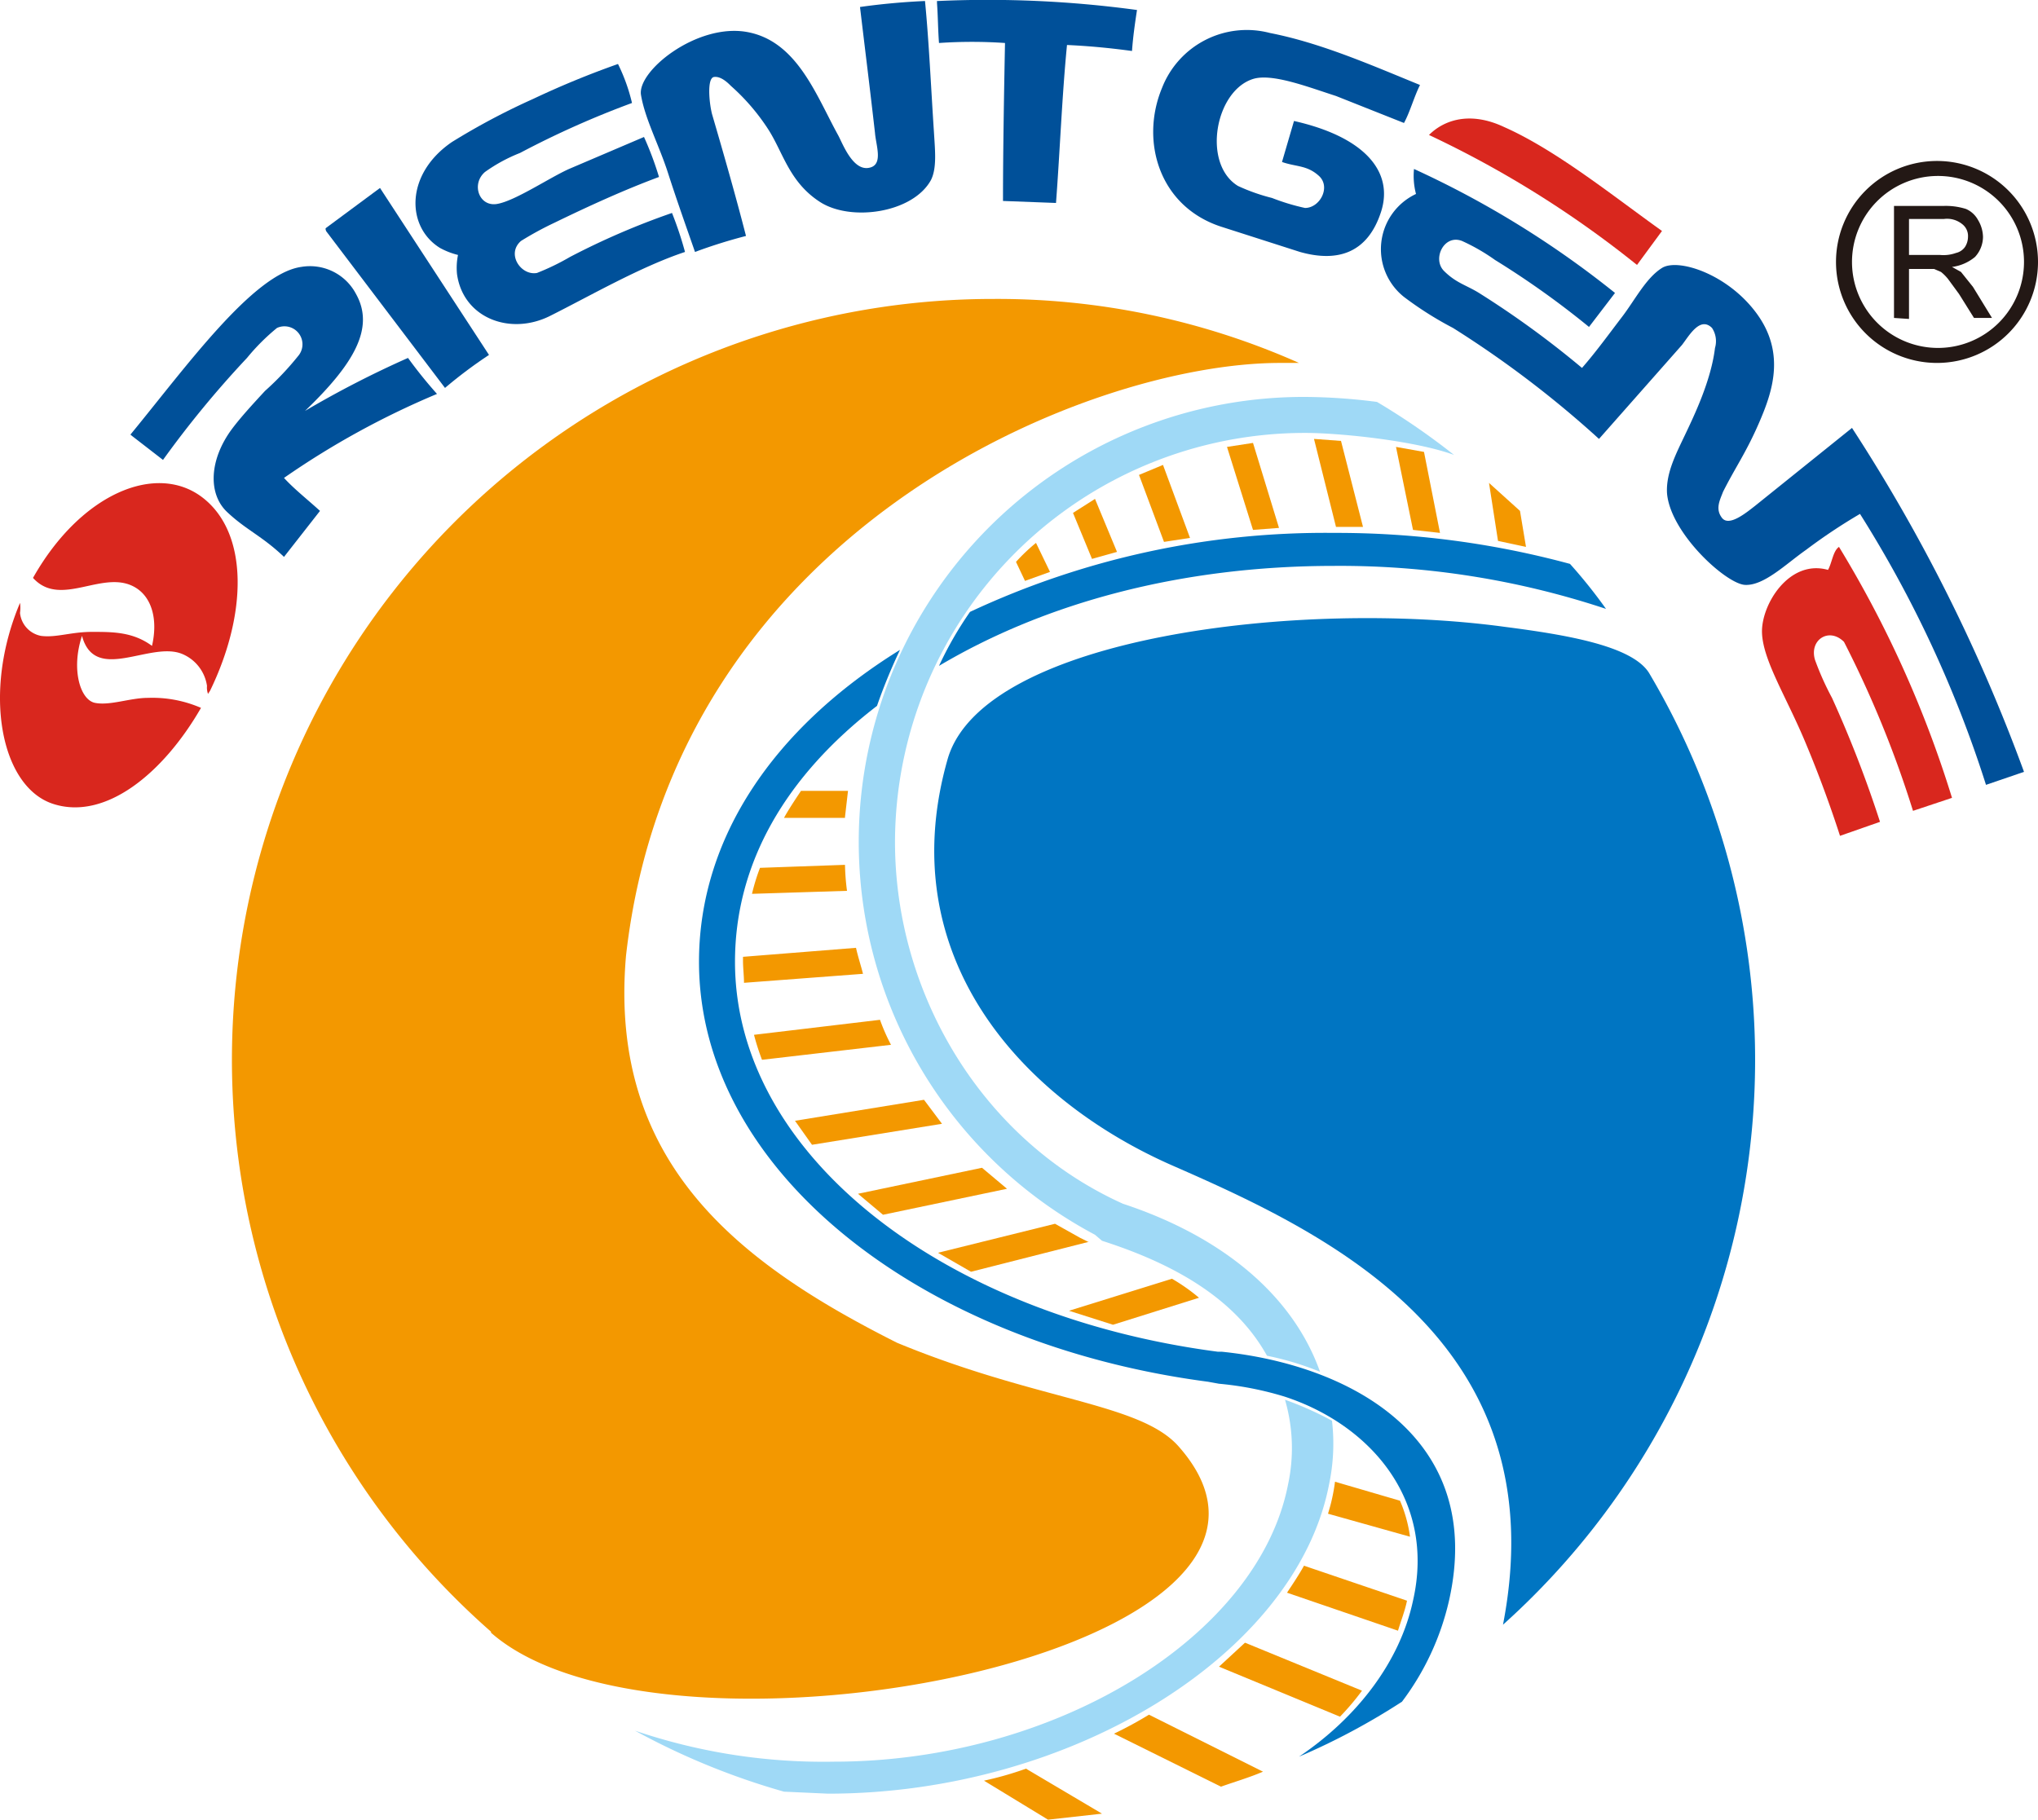
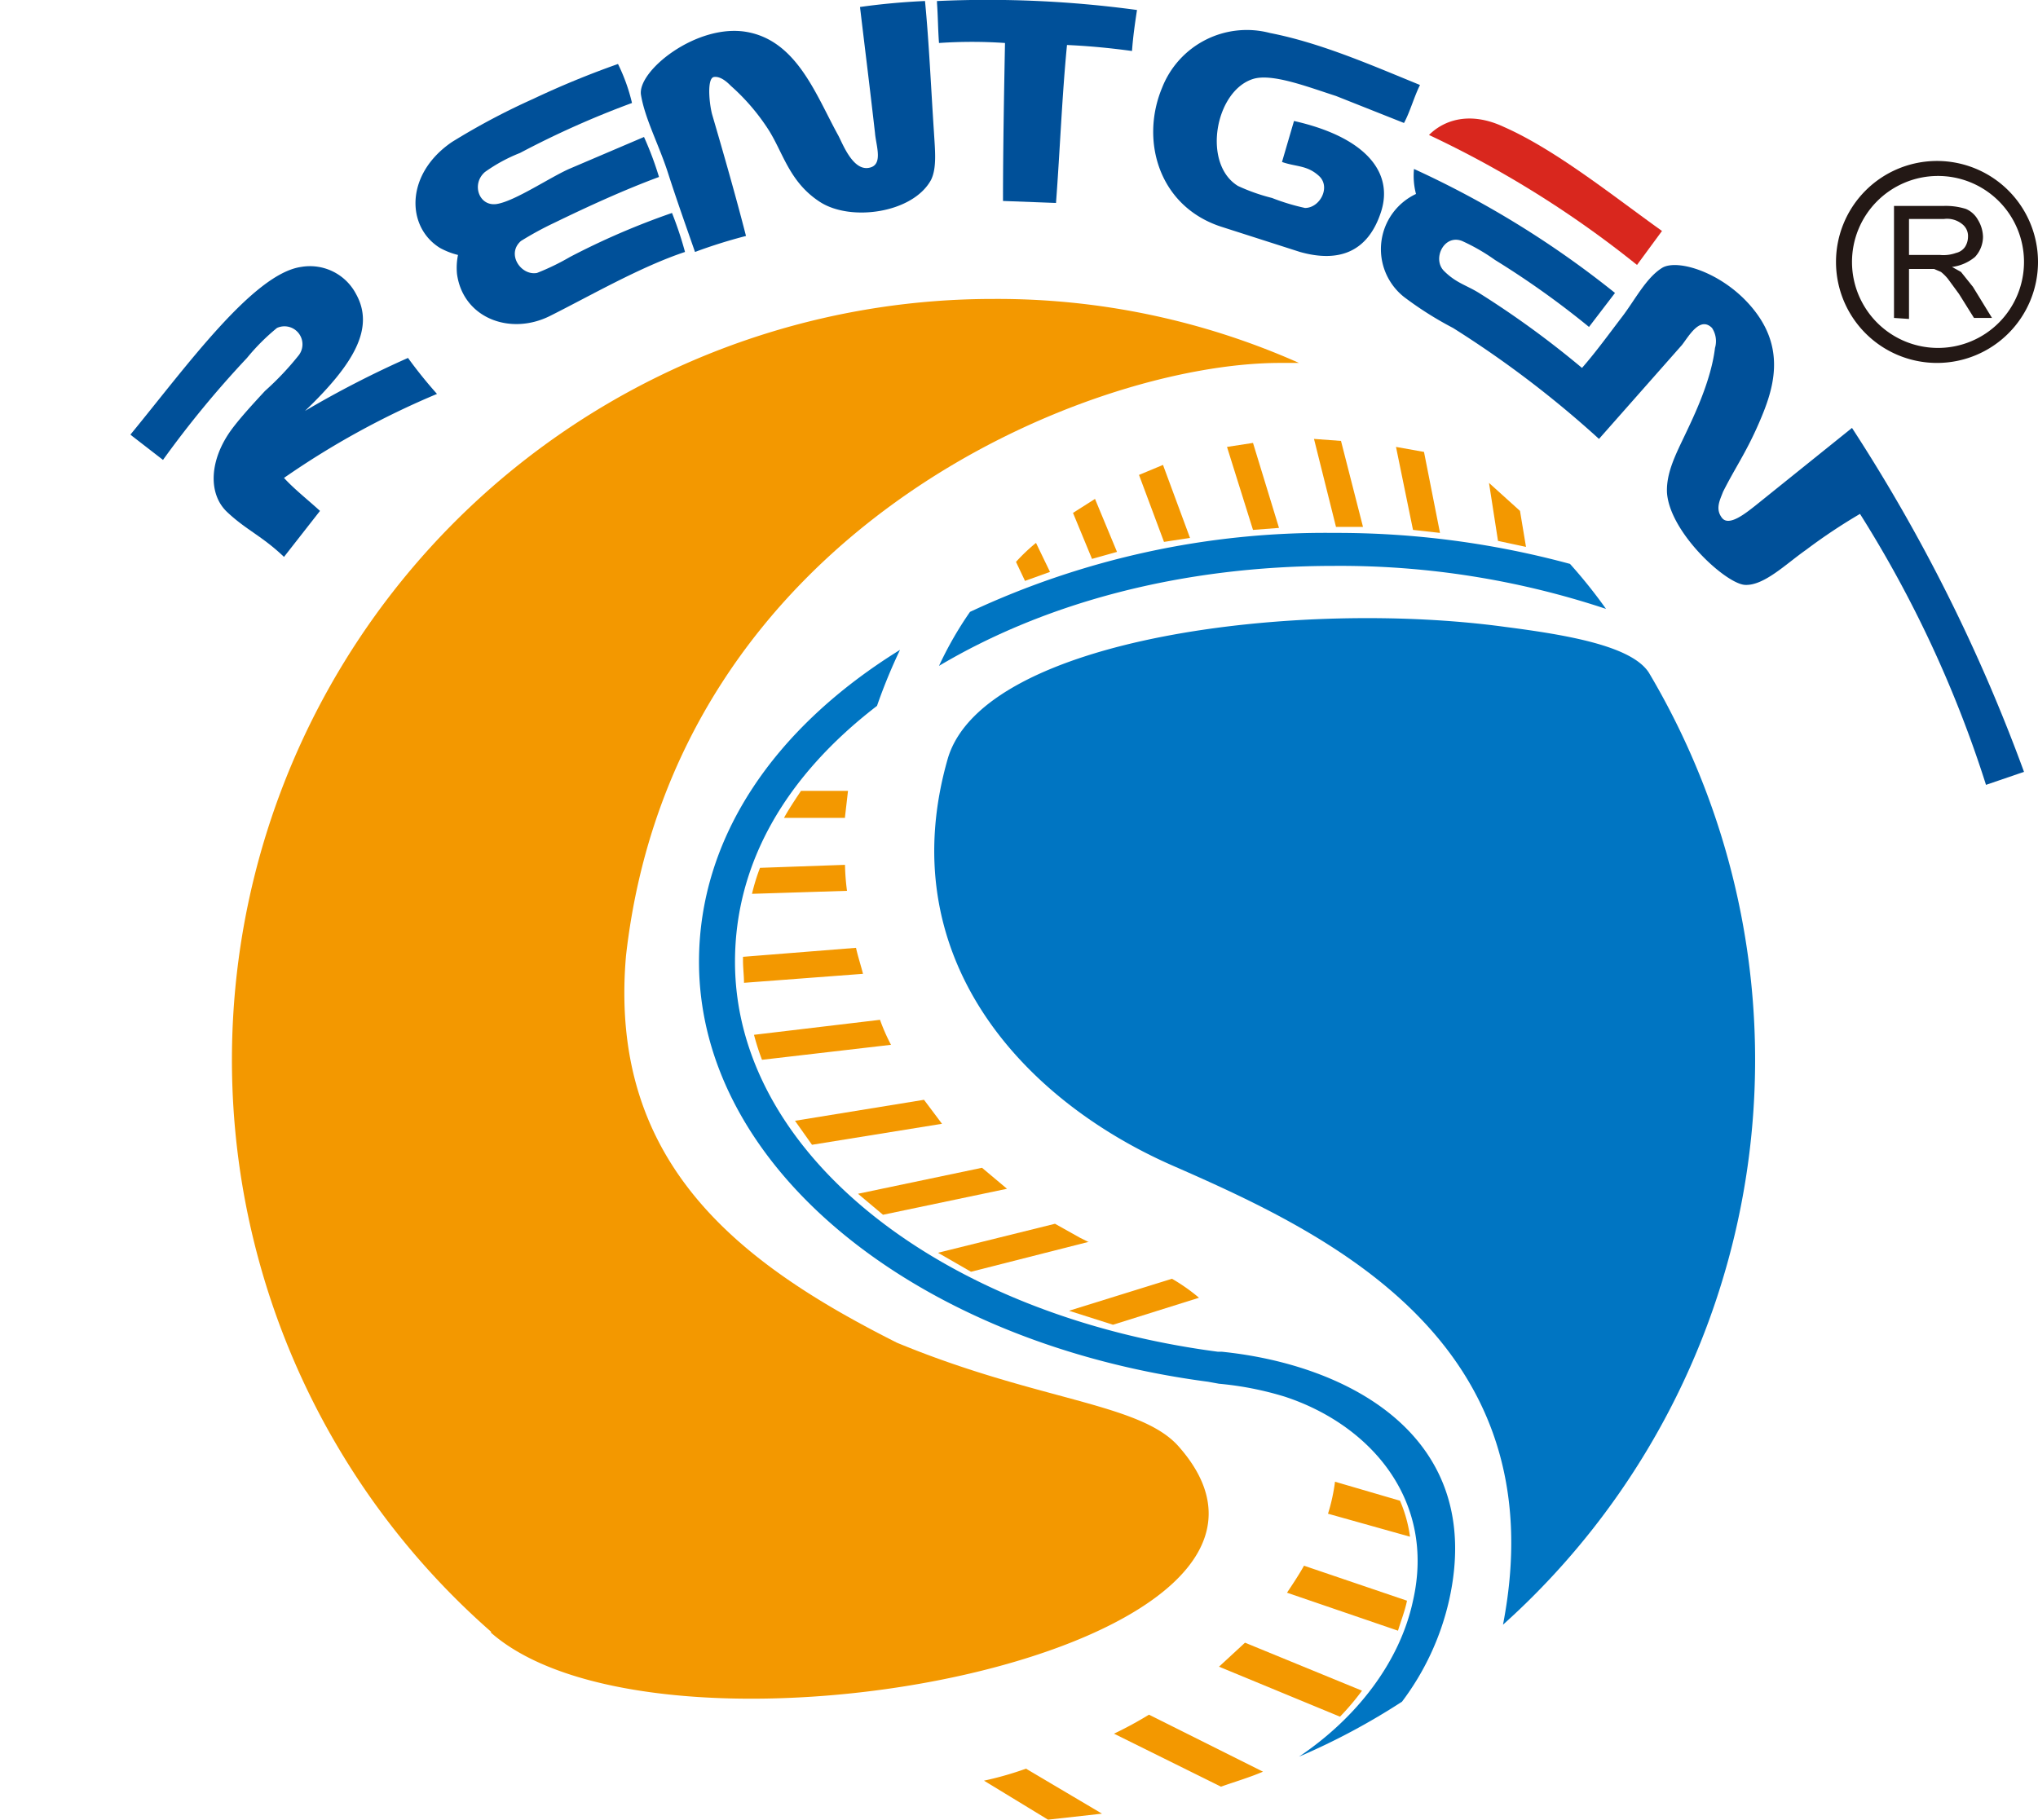
<svg xmlns="http://www.w3.org/2000/svg" viewBox="0 0 203.8 182">
  <defs>
    <style>.cls-1{fill:#0075c2;}.cls-1,.cls-2,.cls-3,.cls-4,.cls-5{fill-rule:evenodd;}.cls-2{fill:#9fd9f6;}.cls-3{fill:#f39800;}.cls-4{fill:#d9271e;}.cls-5{fill:#005099;}.cls-6{fill:#231815;}</style>
  </defs>
  <title>资源 111</title>
  <g id="图层_2" data-name="图层 2">
    <g id="图层_1-2" data-name="图层 1">
      <path class="cls-1" d="M150.3,162.5a75.9,75.9,0,0,0,14.6-95.2c-1.7-2.7-8.2-3.8-14.4-4.6-20.5-2.8-52,1-55.7,13.1-5.7,19.7,7.2,34.1,22.5,40.8s38.5,17.5,33,45.9" />
-       <path class="cls-2" d="M133.2,142.1a19.8,19.8,0,0,1-.3,6.4c-3.3,17-25.8,30.9-50.1,30.9l-4.4-.2a71.8,71.8,0,0,1-14.9-6.1,58.6,58.6,0,0,0,19.9,3.1c22,0,42.4-12.4,45.4-27.7a17.3,17.3,0,0,0-.3-8.5,33.5,33.5,0,0,1,4.7,2.1M130.5,39.7a58.1,58.1,0,0,1,7.2.5,69.9,69.9,0,0,1,7.7,5.3c-3.8-1.4-11.3-2.2-14.9-2.2a41,41,0,0,0-41,40.9c0,15.3,8.8,29.9,22.8,36.2,10,3.3,17,9.2,19.7,16.8a29.7,29.7,0,0,0-5.3-1.6c-3-5.4-8.7-9-16.5-11.5l-.7-.6a44.5,44.5,0,0,1,21-83.8" />
      <path class="cls-3" d="M49.1,163.2A76.1,76.1,0,0,1,99.3,29.9a74.2,74.2,0,0,1,30.6,6.4H128c-19.2,0-60.6,16.7-65.4,59.3-1.8,20.8,11.4,30.8,27.1,38.7,14,5.8,24.2,6,28.1,10.3,18.4,20.6-51.3,34-68.7,18.7" />
      <path class="cls-3" d="M108.9,124.2l-11.8,3-3.3-1.9,11.7-2.9,2.5,1.4.8.4h.1m-8.2-5.3-12.4,2.6-2.5-2.1,12.4-2.6,2.5,2.1m-6.5-6.5-13,2.1-1.7-2.4L92.4,110l1.8,2.4m-5.1-7.9L76.2,106a24.1,24.1,0,0,1-.8-2.5L88,102a18.9,18.9,0,0,0,1.1,2.5m-2.8-7.1-11.9.9c0-.7-.1-1.5-.1-2.2v-.4l11.3-.9c.2.9.5,1.8.7,2.6m-1.6-8.3-9.5.3a19.8,19.8,0,0,1,.8-2.6l8.5-.3a22.8,22.8,0,0,0,.2,2.6m-.2-7.3H78.4c.5-.9,1.1-1.8,1.7-2.7h4.7l-.3,2.6m22.4,49.4,10.3-3.2a18.5,18.5,0,0,1,2.7,1.9l-8.6,2.7-4.4-1.4" />
      <path class="cls-3" d="M101.6,56.2l.9,1.9,2.5-.9-1.4-2.9a18,18,0,0,0-2,1.9m5.7-4.9,1.9,4.6,2.5-.7-2.2-5.3-2.2,1.4m6.6-3.8,2.5,6.7,2.6-.4-2.7-7.3-2.4,1m8.8-2.8,2.6,8.3,2.6-.2-2.6-8.5-2.6.4m8.7-.8,2.2,8.8h2.7l-2.2-8.6-2.7-.2m8.2.8,1.7,8.3,2.7.3-1.6-8.1-2.8-.5M152,51.1l-3.1-2.8.9,5.8,2.8.6Z" />
      <path class="cls-3" d="M110.2,181.4l-5.4.6-6.4-3.9a33.1,33.1,0,0,0,4.2-1.2Zm16.1-4.2c-1.4.6-2.8,1-4.2,1.5l-10.7-5.3a39,39,0,0,0,3.5-1.9Zm7.7-5.5-12.1-5,2.6-2.4,11.7,4.8a25.3,25.3,0,0,1-2.2,2.6m5.8-8.6-11.1-3.8c.6-.9,1.2-1.8,1.7-2.7l10.3,3.5c-.2,1-.6,2-.9,3m-6.3-14.9,6.5,1.9a13.6,13.6,0,0,1,1,3.6l-8.2-2.3a18.3,18.3,0,0,0,.7-3.2" />
      <path class="cls-1" d="M97,61.2a83.7,83.7,0,0,1,36.4-7.9A89.2,89.2,0,0,1,157,56.4a50.7,50.7,0,0,1,3.6,4.5,84.3,84.3,0,0,0-27.2-4.3c-15.3,0-28.9,3.7-39.5,10A36,36,0,0,1,97,61.2m25.2,74c12.7,1.3,26.4,8.5,22.7,24.9a26.6,26.6,0,0,1-4.7,10.1,67.9,67.9,0,0,1-10.3,5.5c5.8-3.9,10.1-9.5,11.4-15.6,2.3-10.1-4.3-17.6-12.8-20.4a32.2,32.2,0,0,0-6.6-1.3h0l-1.1-.2C91.9,134.4,69.9,117,69.9,96.2,69.9,83.8,77.4,72.8,90,65a54.8,54.8,0,0,0-2.3,5.6c-9.1,7-14.2,15.7-14.2,25.6,0,19.3,20.8,35.4,48.3,39Z" />
-       <path class="cls-4" d="M3.3,57.8c2.8,3.1,7.1-1,10.3,1,1.6,1,2.2,3.2,1.6,5.8-1.9-1.4-3.9-1.4-6-1.4s-3.6.6-5.1.4A2.6,2.6,0,0,1,2,61.3a3.4,3.4,0,0,0,0-1c-3.8,9-1.9,18.4,3.3,20.1s11-3,14.8-9.6a12.2,12.2,0,0,0-5.3-1c-1.8,0-3.8.8-5.3.5s-2.4-3.4-1.3-6.7c1.3,4.8,6.8.5,10,1.8a4.1,4.1,0,0,1,2.5,3.2,1.9,1.9,0,0,0,.1.8l.2-.3c3.7-7.6,3.9-15.7-.7-19.3s-12.2-.5-17,8" />
      <path class="cls-5" d="M185.2,42.8a170.2,170.2,0,0,1,17.2,34.4l-3.8,1.3A117.3,117.3,0,0,0,186,51.4a56.3,56.3,0,0,0-5.4,3.6c-2,1.4-4.2,3.6-6.1,3.5s-7.5-5.2-7.8-9.2c-.1-2,.9-3.9,1.8-5.8s2.6-5.4,3-8.7a2.4,2.4,0,0,0-.3-2c-1.2-1.2-2.3.8-3,1.7l-8.3,9.4a103.7,103.7,0,0,0-14.6-11.1,34.8,34.8,0,0,1-4.9-3.1,6.1,6.1,0,0,1,1.2-10.3,7.1,7.1,0,0,1-.2-2.5,95.6,95.6,0,0,1,20.1,12.4l-2.6,3.4a86.9,86.9,0,0,0-9.4-6.7,19.5,19.5,0,0,0-3.3-1.9c-1.8-.7-3,1.8-1.8,3s2.2,1.4,3.5,2.2a93.3,93.3,0,0,1,10.3,7.5c1.4-1.6,2.7-3.4,4-5.1s2.4-3.9,4-4.9,6.6.6,9.5,4.6,1.5,7.9.2,10.9-2.4,4.5-3.6,6.9c-.3.8-.8,1.7-.1,2.6s2.4-.5,3.3-1.2l9.7-7.8" />
      <path class="cls-5" d="M86,.7C88.1.4,90.3.2,92.5.1c.4,4.1.6,8.7.9,13.2.1,1.7.3,3.5-.3,4.7-1.8,3.3-8,4.2-11.1,2.2s-3.7-5-5.2-7.3a21.1,21.1,0,0,0-3.7-4.3c-.3-.3-1-1-1.7-.9s-.5,2.5-.2,3.7c1.2,4.1,2.4,8.3,3.4,12.2a51.4,51.4,0,0,0-5.1,1.6c-.8-2.3-1.8-5.1-2.7-7.9s-2.3-5.4-2.7-7.8,5.6-7.2,10.6-6.3,6.9,6.3,9.1,10.3c.4.7,1.4,3.5,3,3.3s.8-2.2.7-3.5C87,8.9,86.5,4.9,86,.7" />
      <path class="cls-5" d="M13.1,43.4c5.5-6.7,12.2-16,17-16.7a5.2,5.2,0,0,1,5.5,2.7c1.9,3.4-.2,7-5.1,11.7a100.7,100.7,0,0,1,10.3-5.3,45.7,45.7,0,0,0,2.9,3.6,82.9,82.9,0,0,0-15.3,8.4c1,1.1,2.4,2.2,3.6,3.3l-3.6,4.6c-2.2-2.1-3.8-2.7-5.7-4.5s-1.8-5.2.5-8.3c.9-1.2,2.1-2.5,3.3-3.8a29,29,0,0,0,3.4-3.6,1.8,1.8,0,0,0-2.2-2.7,21.1,21.1,0,0,0-3,3A101,101,0,0,0,16.3,46l-3.1-2.4c-.1-.1-.2-.1-.1-.2" />
-       <path class="cls-5" d="M32.6,22.8l5.4-4L48.9,35.5a45.9,45.9,0,0,0-4.4,3.3L32.6,23.1c0-.1-.1-.2,0-.3" />
      <path class="cls-5" d="M61.8,6.4a18.2,18.2,0,0,1,1.4,3.9,91.6,91.6,0,0,0-11.2,5,16.2,16.2,0,0,0-3.5,1.9c-1.4,1.2-.6,3.5,1.2,3.2s5.2-2.6,7.2-3.5l7.5-3.2a32.5,32.5,0,0,1,1.5,4c-3.5,1.3-7,2.9-10.5,4.6a32.7,32.7,0,0,0-3.3,1.8c-1.5,1.3,0,3.5,1.6,3.2A23.9,23.9,0,0,0,57,25.7a74.7,74.7,0,0,1,10.2-4.4,35.6,35.6,0,0,1,1.3,3.9C64,26.7,59,29.6,55,31.6s-8.7.2-9.3-4.2a6.4,6.4,0,0,1,.1-1.9,7.5,7.5,0,0,1-1.8-.7c-3.4-2.1-3.5-7.4,1.2-10.6a69.2,69.2,0,0,1,8.1-4.3,89.3,89.3,0,0,1,8.5-3.5" />
      <path class="cls-5" d="M142,8.5c-.6,1.2-1,2.7-1.6,3.8l-6.8-2.7c-2.8-.9-6.4-2.3-8.3-1.7-3.8,1.2-5.1,8.5-1.5,10.7a19,19,0,0,0,3.4,1.2,21.7,21.7,0,0,0,3.3,1c1.5,0,2.6-2.1,1.4-3.2s-2.3-.9-3.7-1.4l1.2-4.1c7.1,1.6,10,5.1,8.7,9.1s-4.2,5.1-8.1,4l-7.8-2.5c-6.3-2-8.2-8.6-6-13.9A9.1,9.1,0,0,1,127,3.3c5.1,1,10.1,3.2,15,5.2" />
      <path class="cls-4" d="M166.2,23.1l-2.5,3.4a103.2,103.2,0,0,0-20.8-13c1.5-1.5,4.1-2.4,7.5-.8,5.2,2.3,10.9,6.9,15.8,10.4" />
      <path class="cls-5" d="M93.8.1a110.6,110.6,0,0,1,19.9.9c-.2,1.3-.4,2.7-.5,4.1-2.2-.3-4.3-.5-6.5-.6-.5,5.1-.7,10.5-1.1,15.8l-5.3-.2c0-5,.1-10.6.2-15.8a48.4,48.4,0,0,0-6.6,0c-.1-1.3-.1-2.6-.2-4V.1" />
-       <path class="cls-4" d="M183.9,54.7a110.7,110.7,0,0,1,11.3,25.1l-3.9,1.3a106.7,106.7,0,0,0-6.9-16.9c-1.5-1.5-3.5-.2-2.9,1.8a28.4,28.4,0,0,0,1.7,3.8A117.4,117.4,0,0,1,188,82.2l-4,1.4c-.9-2.8-2.1-6.1-3.4-9.2-1.9-4.6-4.3-8.3-4.4-11.1s2.7-7.4,6.6-6.3c.4-.7.5-1.9,1.1-2.3" />
      <path class="cls-6" d="M193.7,36.3a10.1,10.1,0,1,1,10.1-10.1,10.1,10.1,0,0,1-10.1,10.1m0-18.7a8.6,8.6,0,1,0,8.7,8.6,8.6,8.6,0,0,0-8.7-8.6" />
      <path class="cls-6" d="M189.4,31.8V20.6h4.9a6.7,6.7,0,0,1,2.3.3,2.5,2.5,0,0,1,1.2,1.1,3.4,3.4,0,0,1,.5,1.7,3,3,0,0,1-.8,2,4.5,4.5,0,0,1-2.3,1l.9.5,1.2,1.5,1.9,3.1h-1.8l-1.5-2.4-1.1-1.5a4.5,4.5,0,0,0-.7-.7l-.7-.3h-2.5v5Zm1.5-6.3H194a3.7,3.7,0,0,0,1.6-.2,1.5,1.5,0,0,0,.9-.6,1.9,1.9,0,0,0,.3-1,1.5,1.5,0,0,0-.6-1.3,2.4,2.4,0,0,0-1.8-.5h-3.5Z" />
    </g>
  </g>
</svg>